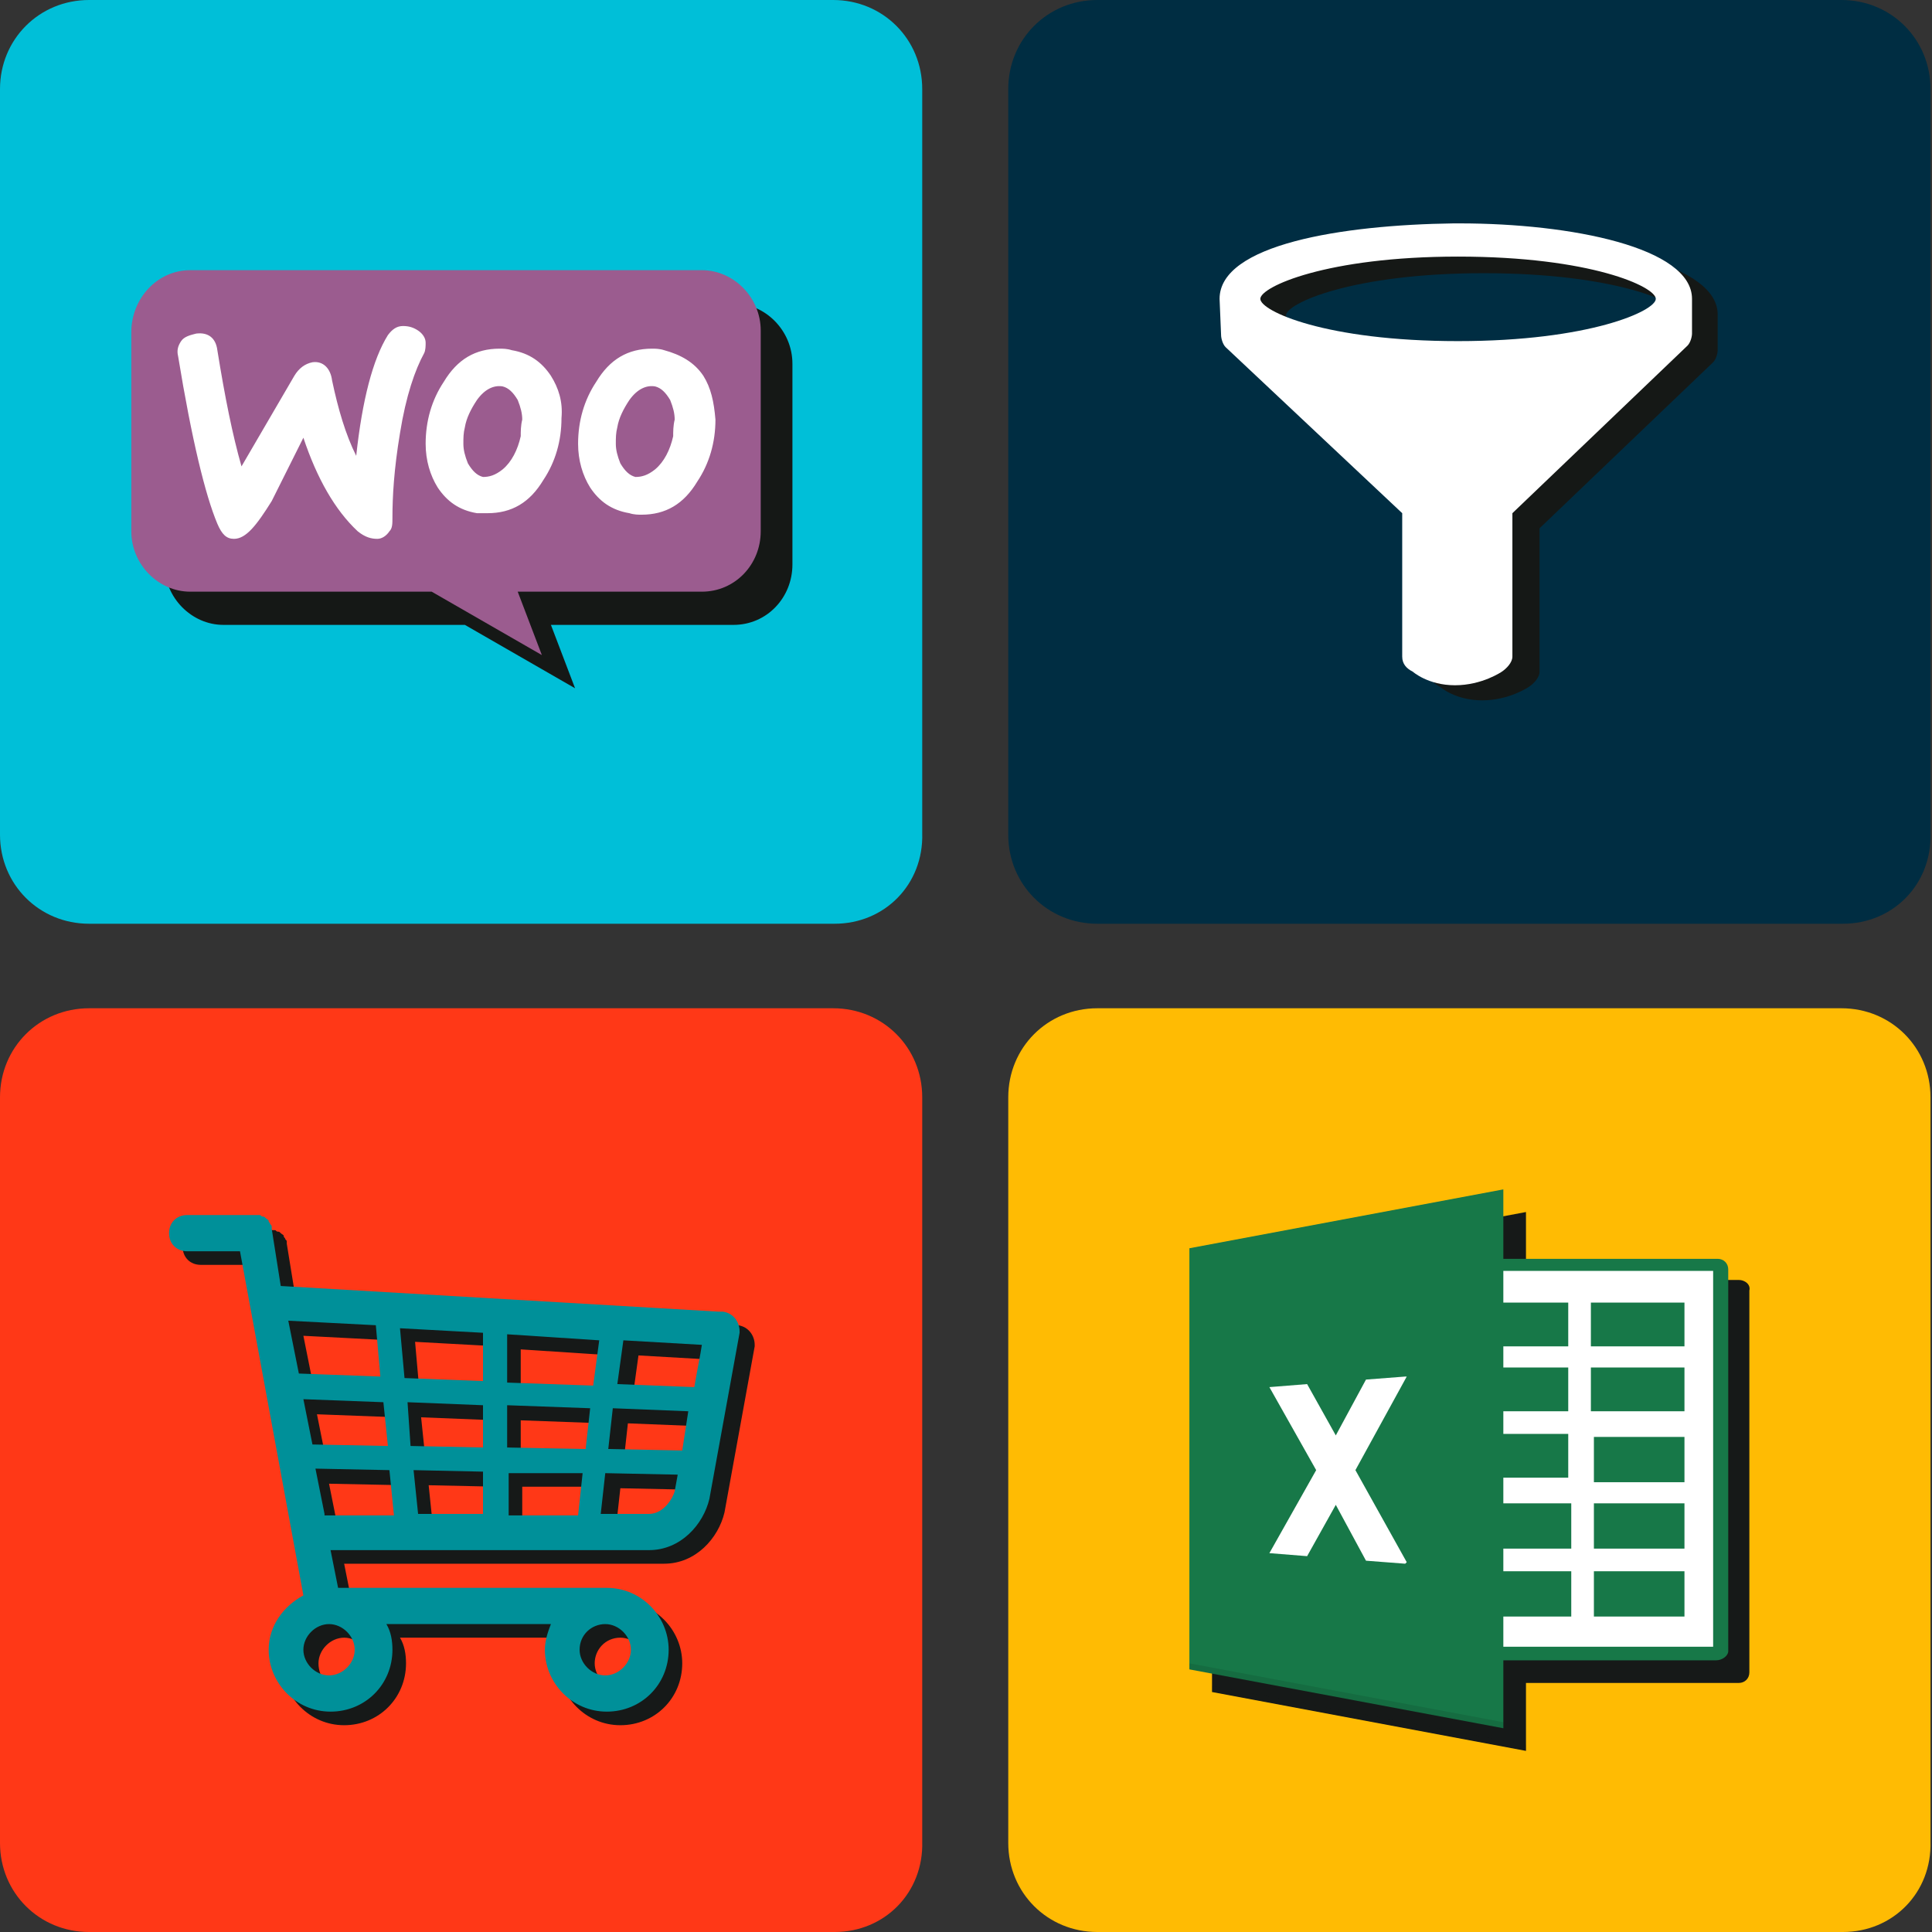
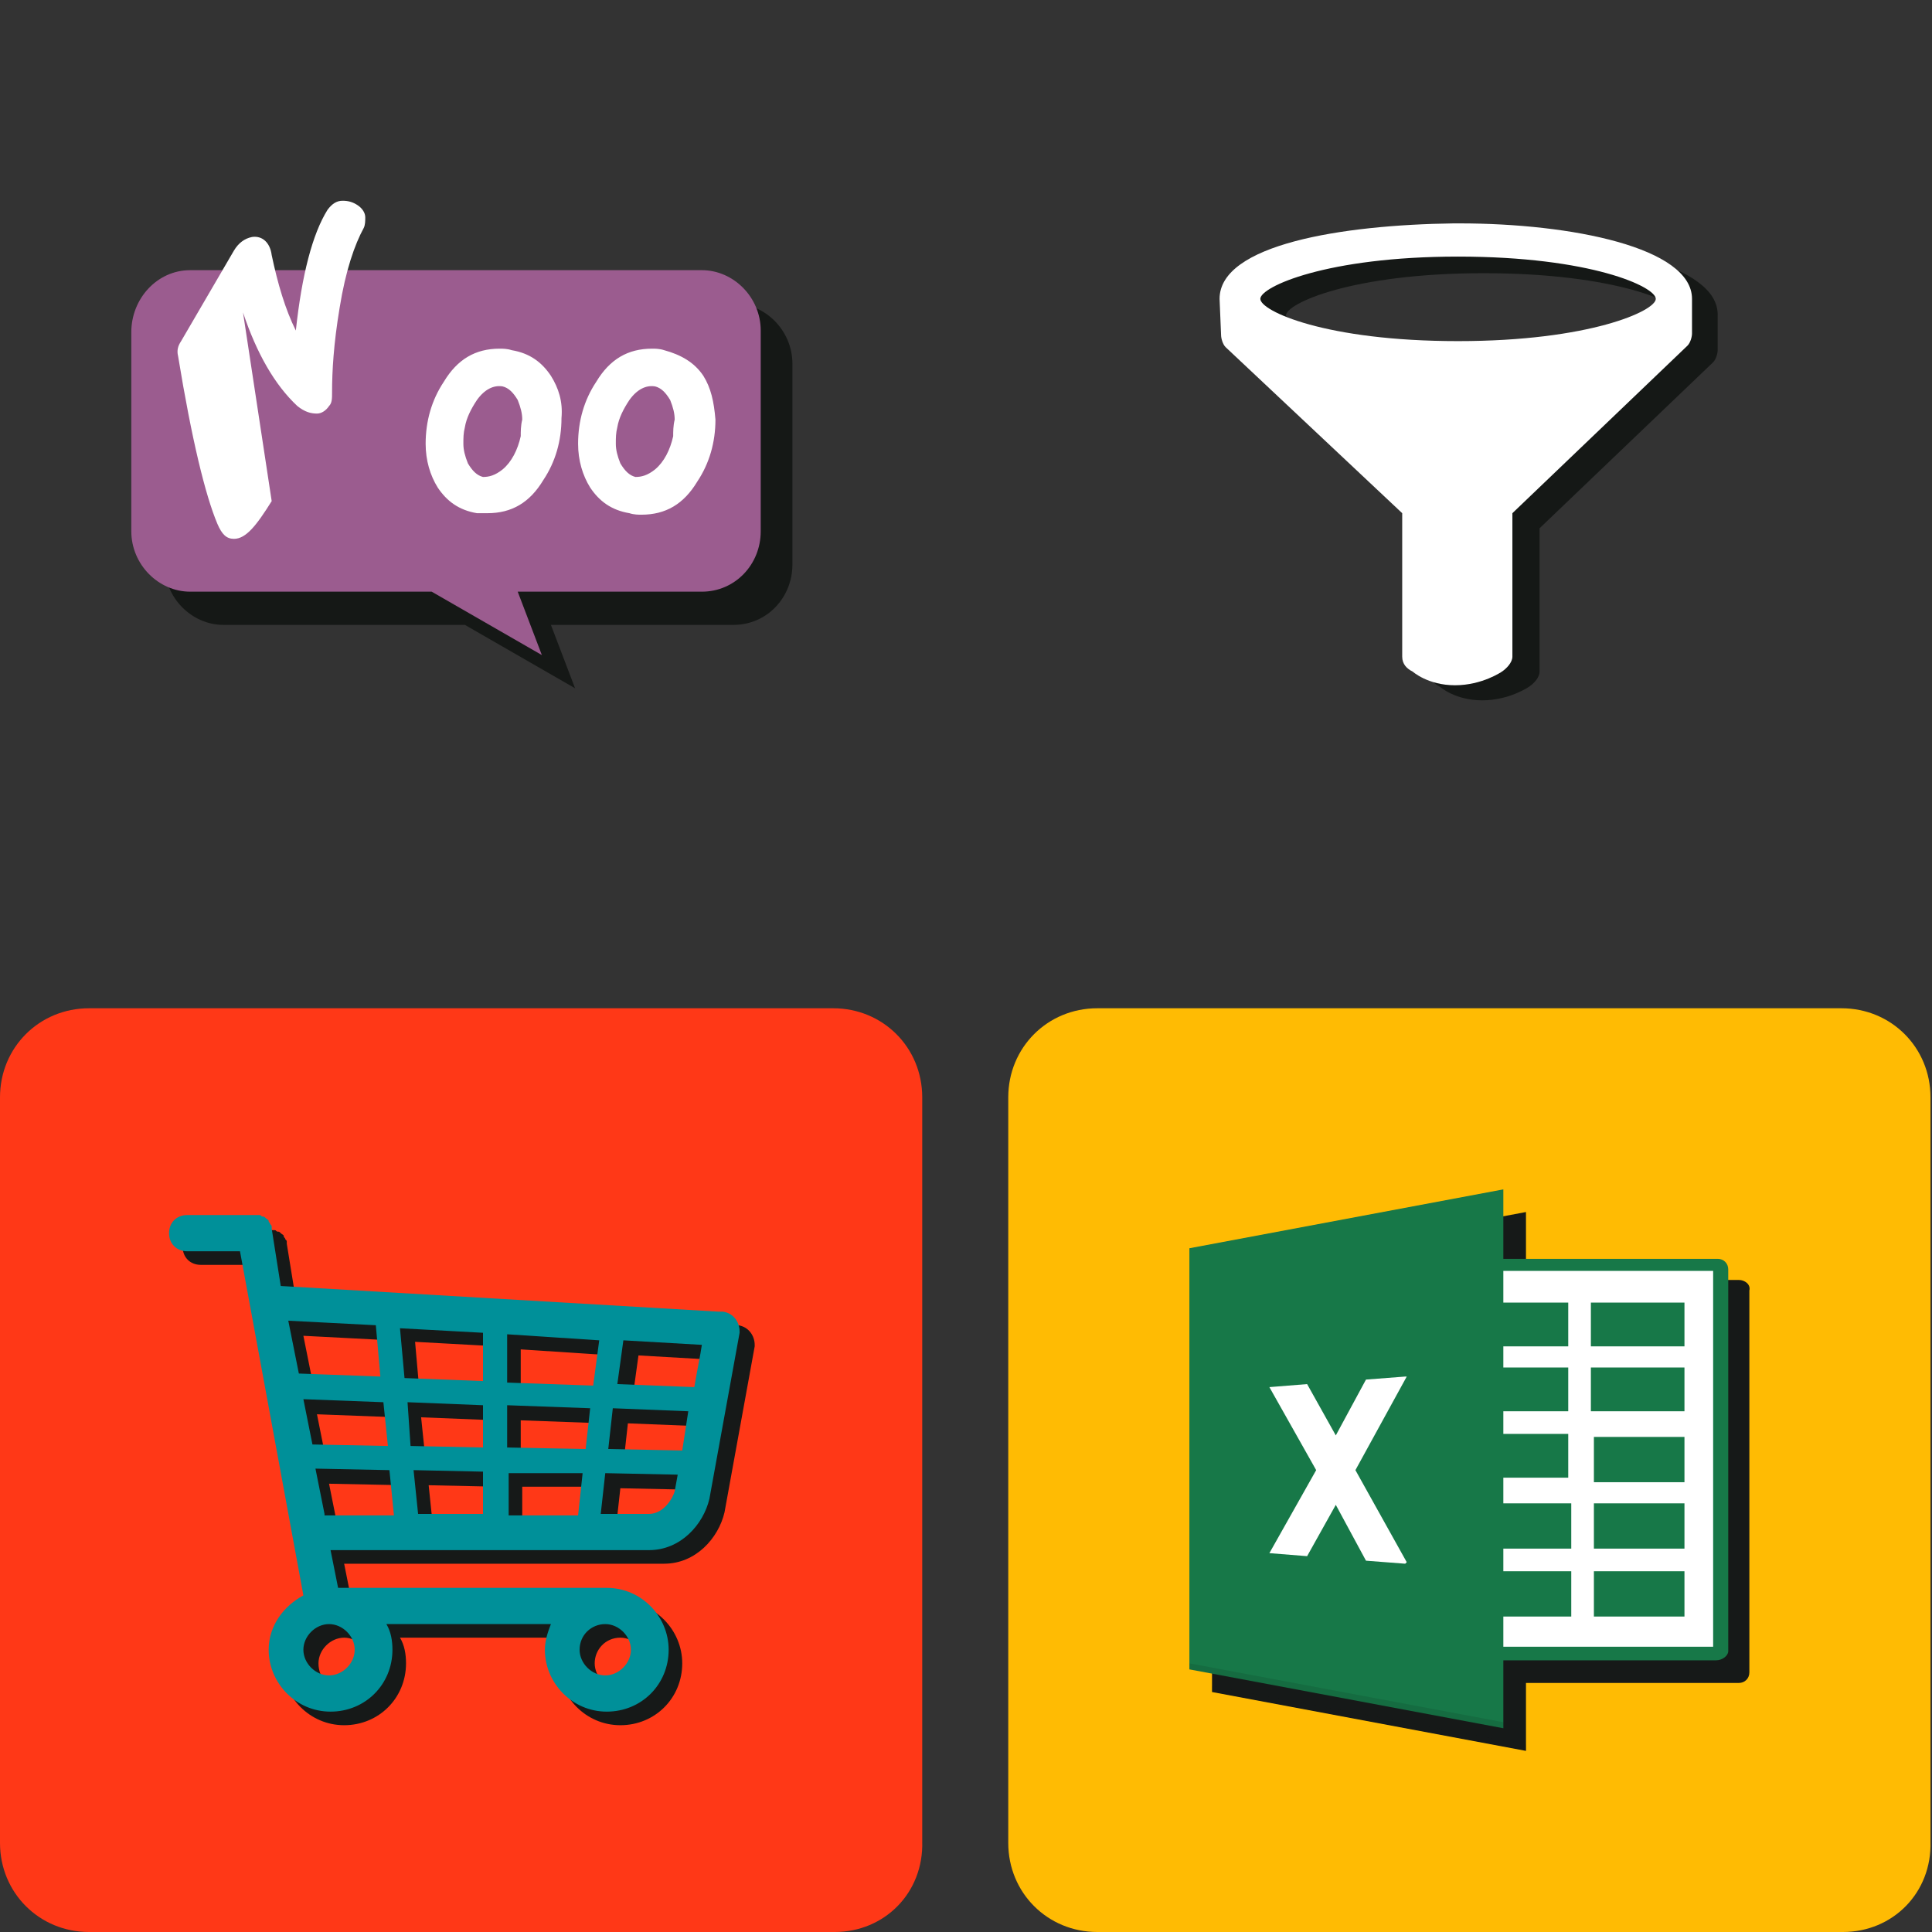
<svg xmlns="http://www.w3.org/2000/svg" xml:space="preserve" viewBox="0 0 128 128">
  <rect x="0" y="0" width="128" height="128" fill="#333333" stroke="none" />
  <style>
    .st0{fill:#01bfd7}.st2{fill:#fff}.st7{fill:#9b5c8f}.st9{fill:#151816}.st12{fill:#161918}.st14{fill:#177848}
  </style>
  <g id="_x30_1">
    <path d="M359 133.9h-91.3c-6.1 0-11-4.9-11-11V31.6c0-6.1 4.9-11 11-11H359c6.1 0 11 4.9 11 11v91.3c0 6-4.9 11-11 11z" class="st0" />
-     <path fill="#f2f2f2" d="M292.1 112.3c-2.5-.3-4.8-1.8-6-4.1l-3.5-6.7c-1-1.9-.4-4.2 1.4-5.3l13.3-8.9c1.8-1.2 4.2-.8 5.5.9l3.8 4.9c1.7 2.2 4.8 2.9 7.3 1.6 4.7-2.5 8.8-5.4 12.4-9 3.5-3.5 6.7-7.9 9-12.3 1.3-2.5.7-5.6-1.6-7.3l-5-3.8a4.07 4.07 0 0 1-.9-5.5l8.9-13.3c1.2-1.8 3.5-2.3 5.3-1.4l6.7 3.5c2.3 1.2 3.8 3.4 4.1 6 1.8 15.7-4.2 30.7-17.2 43.6s-27.8 19-43.5 17.1zm32.3-65.6c0-1.7-1.3-3-3-3H292c-1.7 0-3 1.3-3 3s1.3 3 3 3h29.4c1.6 0 3-1.3 3-3zm-4 13c0-1.7-1.3-3-3-3h-10.9c-1.7 0-3 1.3-3 3s1.3 3 3 3h10.9c1.6 0 3-1.3 3-3zm-36 27c0-1.7-1.3-3-3-3h-7.9c-1.7 0-3 1.3-3 3s1.3 3 3 3h7.9c1.6 0 3-1.4 3-3z" />
    <path d="m327.9 58.8 8.9-13.3c1.2-1.8 3.5-2.3 5.3-1.4l6.7 3.5c2.3 1.2 3.8 3.4 4.1 6 .2 1.5.3 3.1.3 4.6.1-2.2 0-4.4-.3-6.6-.3-2.5-1.8-4.8-4.1-6l-6.7-3.5c-1.9-1-4.2-.4-5.3 1.4l-8.9 13.3c-.7 1-.8 2.2-.6 3.3.2-.5.4-.9.6-1.3zm-21.2 34.5-3.8-4.9a4.07 4.07 0 0 0-5.5-.9L284 96.3c-1.5 1-2.1 2.8-1.7 4.4.2-1 .8-1.8 1.7-2.4l13.3-8.9c1.8-1.2 4.2-.8 5.5.9l3.8 4.9c1.7 2.2 4.8 2.9 7.3 1.6 4.7-2.5 8.8-5.4 12.4-9 3.5-3.5 6.7-7.9 9-12.3.6-1.2.8-2.5.6-3.7-.1.6-.3 1.2-.6 1.7-2.4 4.4-5.6 8.8-9 12.3-3.6 3.6-7.7 6.5-12.4 9-2.4 1.4-5.5.6-7.2-1.5zM292 45.6h29.4c1.3 0 2.4.8 2.8 2 .1-.3.2-.6.2-1 0-1.7-1.3-3-3-3H292c-1.7 0-3 1.3-3 3 0 .4.1.7.2 1 .4-1.2 1.5-2 2.8-2zm-18.5 40.1h7.9c1.3 0 2.4.8 2.8 2 .1-.3.2-.6.2-1 0-1.7-1.3-3-3-3h-7.9c-1.7 0-3 1.3-3 3 0 .4.1.7.2 1 .3-1.2 1.4-2 2.8-2zm43.9-29.1h-10.9c-1.7 0-3 1.3-3 3 0 .4.1.7.2 1 .4-1.2 1.5-2 2.8-2h10.9c1.3 0 2.4.8 2.8 2 .1-.3.2-.6.2-1 0-1.7-1.4-3-3-3z" class="st2" />
    <g opacity=".2">
      <radialGradient id="SVGID_1_" cx="258.839" cy="116.011" r="151.724" gradientTransform="matrix(1 0 0 -1 0 141.7)" gradientUnits="userSpaceOnUse">
        <stop offset="0" stop-color="#fff" />
        <stop offset=".057" stop-color="#fff" stop-opacity=".943" />
        <stop offset="1" stop-color="#fff" stop-opacity="0" />
      </radialGradient>
      <path fill="url(#SVGID_1_)" d="M359 133.9h-91.3c-6.1 0-11-4.9-11-11V31.6c0-6.1 4.9-11 11-11H359c6.1 0 11 4.9 11 11v91.3c0 6-4.9 11-11 11z" />
    </g>
-     <path fill="#001e28" d="M359.2 131.9h-91.7c-6 0-10.8-4.8-10.8-10.8v1.8c0 6.1 4.9 11 11 11H359c6.1 0 11-4.9 11-11V121c0 6-4.8 10.9-10.8 10.9z" opacity=".2" />
    <g opacity=".4">
      <path d="M368.3 26.6c-2.1-2.8-5.4-4.6-9.1-4.6h-91.7c-3.7 0-7 1.8-9.1 4.6 1.8-3.3 5.3-5.6 9.3-5.6H359c4 .1 7.5 2.3 9.3 5.6z" class="st0" />
      <path d="M359 21.5h-91.4H359m0-1h-91.3c-6.1 0-11 4.9-11 11v1.8c0-6 4.8-10.8 10.8-10.8h91.7c6 0 10.8 4.8 10.8 10.8v-1.8c0-6-4.9-10.9-11-11z" class="st2" />
    </g>
    <path d="M247.6 5.8h49.5c3.1 0 5.7 2.5 5.7 5.7v18.9c0 3.1-2.5 5.7-5.7 5.7h-17.7l2.4 6-10.7-6h-23.4c-3.1 0-5.7-2.5-5.7-5.7V11.5c0-3.1 2.5-5.7 5.6-5.7z" class="st7" />
    <path d="M245 10.9c.3-.5.9-.7 1.6-.8 1.3-.1 2 .5 2.2 1.8.8 5.2 1.6 9.6 2.5 13.2l5.4-10.3c.5-.9 1.1-1.4 1.9-1.5 1.1-.1 1.8.6 2 2.1.6 3.3 1.4 6.1 2.4 8.5.6-6.3 1.7-10.9 3.3-13.7.4-.7.9-1 1.6-1.1.6 0 1.1.1 1.6.5s.7.8.8 1.4c0 .4 0 .8-.2 1.2-1 1.8-1.8 4.8-2.4 9-.6 4.1-.8 7.2-.7 9.5 0 .6 0 1.2-.3 1.6-.3.5-.7.8-1.3.9-.6 0-1.3-.2-2-.9-2.3-2.4-4.2-5.9-5.5-10.6l-3.6 7.2c-1.5 2.8-2.7 4.3-3.8 4.3-.7 0-1.2-.5-1.7-1.7-1.3-3.3-2.6-9.5-4.1-18.9-.1-.5 0-1.1.3-1.7zm53.5 4c-.9-1.6-2.2-2.5-4-2.9-.5-.1-.9-.2-1.3-.2-2.4 0-4.3 1.2-5.8 3.7-1.3 2.1-1.9 4.5-1.9 7 0 1.9.4 3.6 1.2 4.9.9 1.6 2.2 2.5 4 2.9.5.1.9.1 1.3.1 2.4 0 4.4-1.2 5.8-3.7 1.3-2.1 1.9-4.5 1.9-7 0-1.8-.4-3.4-1.2-4.8zm-3.1 6.9c-.3 1.6-1 2.9-1.9 3.7-.7.6-1.4.9-2 .8s-1.1-.6-1.5-1.6c-.3-.8-.4-1.5-.4-2.3 0-.6 0-1.2.2-1.8.2-1 .6-2 1.3-3 .8-1.2 1.7-1.7 2.6-1.5.6.1 1.1.6 1.5 1.6.3.8.4 1.5.4 2.3-.1.6-.1 1.3-.2 1.8zm-12.5-6.9c-.9-1.6-2.2-2.5-4-2.9-.4-.1-.9-.2-1.3-.2-2.4 0-4.3 1.2-5.8 3.7-1.3 2.1-1.9 4.5-1.9 7 0 1.9.4 3.6 1.2 4.9.9 1.6 2.2 2.5 4 2.9.5.1.9.1 1.3.1 2.4 0 4.4-1.2 5.8-3.7 1.3-2.1 1.9-4.5 1.9-7 0-1.8-.4-3.4-1.2-4.8zm-3.1 6.9c-.3 1.6-1 2.9-1.9 3.7-.7.6-1.4.9-2 .8s-1.1-.6-1.5-1.6c-.3-.8-.4-1.5-.4-2.3 0-.6 0-1.2.2-1.8.2-1 .6-2 1.3-3 .8-1.2 1.7-1.7 2.6-1.5.6.1 1.1.6 1.5 1.6.3.8.4 1.5.4 2.3-.1.6-.1 1.3-.2 1.8z" class="st2" />
-     <path fill="#00bfd8" d="M55.3 61.2H5.9c-3.3 0-5.9-2.6-5.9-5.9V5.9C0 2.6 2.6 0 5.9 0h49.3c3.3 0 5.9 2.6 5.9 5.9v49.3c.1 3.4-2.5 6-5.8 6z" />
    <path d="M14.7 20.1h33.9c2.1 0 3.9 1.8 3.9 4v13.3c0 2.2-1.7 4-3.9 4H36.5l1.6 4.2-7.3-4.2h-16c-2.1 0-3.9-1.8-3.9-4V24.1c-.1-2.2 1.7-4 3.8-4z" class="st9" />
    <path d="M12.6 17.9h33.9c2.1 0 3.9 1.8 3.9 4v13.3c0 2.2-1.7 4-3.9 4H34.3l1.6 4.2-7.3-4.2h-16c-2.1 0-3.9-1.8-3.9-4V22c0-2.2 1.7-4.1 3.9-4.1z" class="st7" />
-     <path d="M12 22.6c.2-.3.6-.4 1-.5.8-.1 1.3.3 1.4 1.1.5 3.1 1 5.6 1.6 7.7l3.5-6c.3-.5.7-.8 1.2-.9.7-.1 1.2.4 1.3 1.2.4 1.9.9 3.6 1.6 5 .4-3.7 1.1-6.4 2.1-8 .3-.4.6-.6 1-.6s.7.1 1 .3c.3.2.5.5.5.8 0 .2 0 .5-.1.7-.6 1.1-1.2 2.8-1.6 5.3-.4 2.4-.5 4.2-.5 5.6 0 .4 0 .7-.2.9-.2.3-.5.5-.8.5-.4 0-.8-.1-1.3-.5-1.5-1.4-2.7-3.5-3.6-6.2L18 33.2c-1 1.6-1.7 2.5-2.5 2.5-.5 0-.8-.3-1.1-1-.8-1.9-1.7-5.6-2.6-11.1-.1-.4 0-.7.2-1zm34.6 2.3c-.6-.9-1.5-1.4-2.6-1.7-.3-.1-.6-.1-.8-.1-1.6 0-2.8.7-3.7 2.2-.8 1.2-1.2 2.6-1.2 4.1 0 1.1.3 2.1.8 2.9.6.9 1.4 1.5 2.6 1.7.3.1.6.1.8.1 1.6 0 2.8-.7 3.7-2.2.8-1.2 1.2-2.6 1.2-4.1-.1-1.2-.3-2.1-.8-2.9zm-2 4c-.2.9-.6 1.7-1.2 2.2-.5.4-.9.5-1.3.5-.4-.1-.7-.4-1-.9-.2-.5-.3-.9-.3-1.3s0-.7.1-1.1c.1-.6.4-1.2.8-1.8.5-.7 1.1-1 1.7-.9.4.1.7.4 1 .9.2.5.3.9.3 1.3-.1.4-.1.8-.1 1.1zm-8.1-4c-.6-.9-1.4-1.5-2.6-1.7-.3-.1-.6-.1-.8-.1-1.6 0-2.8.7-3.7 2.2-.8 1.2-1.2 2.6-1.2 4.1 0 1.1.3 2.1.8 2.9.6.9 1.4 1.5 2.6 1.7h.7c1.6 0 2.8-.7 3.7-2.2.8-1.2 1.2-2.6 1.2-4.1.1-1.1-.2-2-.7-2.8zm-2 4c-.2.9-.6 1.7-1.2 2.2-.5.4-.9.5-1.3.5-.4-.1-.7-.4-1-.9-.2-.5-.3-.9-.3-1.3s0-.7.1-1.1c.1-.6.4-1.2.8-1.8.5-.7 1.1-1 1.7-.9.4.1.7.4 1 .9.2.5.3.9.3 1.3-.1.4-.1.8-.1 1.1z" class="st2" />
+     <path d="M12 22.6l3.5-6c.3-.5.7-.8 1.2-.9.7-.1 1.2.4 1.3 1.2.4 1.9.9 3.6 1.6 5 .4-3.7 1.1-6.4 2.1-8 .3-.4.6-.6 1-.6s.7.1 1 .3c.3.2.5.5.5.8 0 .2 0 .5-.1.7-.6 1.1-1.2 2.8-1.6 5.3-.4 2.4-.5 4.2-.5 5.6 0 .4 0 .7-.2.9-.2.3-.5.5-.8.5-.4 0-.8-.1-1.3-.5-1.5-1.4-2.7-3.5-3.6-6.2L18 33.2c-1 1.6-1.7 2.5-2.5 2.5-.5 0-.8-.3-1.1-1-.8-1.9-1.7-5.6-2.6-11.1-.1-.4 0-.7.2-1zm34.6 2.3c-.6-.9-1.5-1.4-2.6-1.7-.3-.1-.6-.1-.8-.1-1.6 0-2.8.7-3.7 2.2-.8 1.2-1.2 2.6-1.2 4.1 0 1.1.3 2.1.8 2.9.6.9 1.4 1.5 2.6 1.7.3.1.6.1.8.1 1.6 0 2.8-.7 3.7-2.2.8-1.2 1.2-2.6 1.2-4.1-.1-1.2-.3-2.1-.8-2.9zm-2 4c-.2.9-.6 1.7-1.2 2.2-.5.4-.9.5-1.3.5-.4-.1-.7-.4-1-.9-.2-.5-.3-.9-.3-1.3s0-.7.1-1.1c.1-.6.4-1.2.8-1.8.5-.7 1.1-1 1.7-.9.4.1.7.4 1 .9.2.5.3.9.3 1.3-.1.4-.1.8-.1 1.1zm-8.1-4c-.6-.9-1.4-1.5-2.6-1.7-.3-.1-.6-.1-.8-.1-1.6 0-2.8.7-3.7 2.2-.8 1.2-1.2 2.6-1.2 4.1 0 1.1.3 2.1.8 2.9.6.9 1.4 1.5 2.6 1.7h.7c1.6 0 2.8-.7 3.7-2.2.8-1.2 1.2-2.6 1.2-4.1.1-1.1-.2-2-.7-2.8zm-2 4c-.2.9-.6 1.7-1.2 2.2-.5.4-.9.5-1.3.5-.4-.1-.7-.4-1-.9-.2-.5-.3-.9-.3-1.3s0-.7.1-1.1c.1-.6.4-1.2.8-1.8.5-.7 1.1-1 1.7-.9.4.1.7.4 1 .9.2.5.3.9.3 1.3-.1.4-.1.8-.1 1.1z" class="st2" />
  </g>
  <g id="Layer_2">
-     <path fill="#002d42" d="M122.1 61.2H72.7c-3.3 0-5.9-2.6-5.9-5.9V5.9c0-3.3 2.6-5.9 5.9-5.9H122c3.3 0 5.9 2.6 5.9 5.9v49.3c.1 3.4-2.5 6-5.8 6z" />
    <path d="M98.5 15.8h-.4c-7.4.1-15.5 1.4-15.5 5l.1 2.4c0 .2.1.6.3.8l11.7 11v9.5c0 .5.3.8.7 1 0 0 1 .9 2.8.9s3.1-.9 3.1-.9c.3-.2.7-.6.7-1V35l11.5-11c.2-.2.3-.6.3-.8v-2.3c.1-3.4-7.9-5-15.3-5.1zm-.2 7.9c-8.8 0-13.1-2-13.1-2.8s4.4-2.8 13.1-2.8c8.8 0 13.1 2 13.1 2.8s-4.3 2.7-13.1 2.8z" class="st9" />
    <path d="M96.7 14.8h-.4c-7.4.1-15.5 1.4-15.5 5l.1 2.4c0 .2.1.6.3.8l11.7 11v9.5c0 .5.3.8.7 1 0 0 1 .9 2.8.9 1.8 0 3.1-.9 3.1-.9.3-.2.7-.6.7-1V34l11.6-11.1c.2-.2.3-.6.3-.8v-2.3c0-3.4-8-5-15.4-5zm-.1 7.8c-8.8 0-13.1-2-13.1-2.8 0-.8 4.4-2.8 13.1-2.8 8.8 0 13.1 2 13.1 2.8s-4.4 2.8-13.1 2.8z" class="st2" />
    <path fill="#ffbb03" d="M122.1 128H72.7c-3.3 0-5.9-2.6-5.9-5.9V72.7c0-3.3 2.6-5.9 5.9-5.9H122c3.3 0 5.9 2.6 5.9 5.9V122c.1 3.4-2.5 6-5.8 6z" />
    <path d="M115.2 84.8h-14.1v-4.5l-20.8 3.9v27.9l20.8 3.9v-4.5h14.1c.4 0 .7-.3.7-.7V85.5c.1-.4-.3-.7-.7-.7z" class="st12" />
    <path fill="#161918" d="m80.3 112.1 20.8 3.9v-.4l-20.8-3.9z" opacity=".1" />
    <path d="M113.7 110H98.9c-.4 0-.7-.3-.7-.7 0-.4.3-.7.7-.7H113V84.8H98.9c-.4 0-.7-.3-.7-.7 0-.4.3-.7.7-.7h14.9c.4 0 .7.3.7.7v25.3c0 .3-.4.6-.8.6z" class="st14" />
    <path d="M96.6 84.2h16.9v24.9H96.6z" class="st2" />
    <path d="M98.1 86.3h5.8v2.9h-5.8zM105.4 86.3h6.2v2.9h-6.2zM98.1 90.6h5.8v2.9h-5.8zM105.4 90.6h6.2v2.9h-6.2zM98.1 95h5.8v2.9h-5.8zM105.6 95.2h6v3h-6zM98.1 99.6h6v3h-6zM105.6 99.6h6v3h-6zM98.1 104.1h6v3h-6zM105.6 104.1h6v3h-6z" class="st14" />
    <path d="m99.6 78.8-20.8 3.9v27.9l20.8 3.9z" class="st14" />
    <path d="m78.8 110.6 20.8 3.9v-.4l-20.8-3.9z" opacity=".1" />
    <path d="m89.8 97.4 3.4-6.2h-.1l-2.6.2-2 3.7-1.9-3.4-2.5.2 3.1 5.5-3.1 5.5 2.5.2 1.9-3.4 2 3.7 2.6.2.1-.1z" class="st2" />
    <path fill="#ff3817" d="M55.3 128H5.9c-3.3 0-5.9-2.6-5.9-5.9V72.7c0-3.3 2.6-5.9 5.9-5.9h49.3c3.3 0 5.9 2.6 5.9 5.9V122c.1 3.4-2.5 6-5.8 6z" />
    <path d="M12.1 82.6c0 .7.5 1.2 1.2 1.2h3.5l4.2 22.8c-1.3.7-2.3 2-2.3 3.6 0 2.2 1.8 4.1 4.1 4.1s4.1-1.8 4.1-4.1c0-.6-.1-1.2-.4-1.7h10.9c-.2.5-.4 1.1-.4 1.7 0 2.2 1.8 4.1 4.1 4.1s4.1-1.8 4.1-4.1c0-2.2-1.8-4.1-4.1-4.1H23.3l-.5-2.5H44c2.1 0 3.6-1.7 4-3.4l2-11v-.1c0-.6-.4-1.2-1.1-1.3h-.3l-29-1.7-.6-3.7v-.1c0-.1 0-.1-.1-.2 0-.1-.1-.1-.1-.2s-.1-.1-.2-.2-.1-.1-.2-.1-.1-.1-.2-.1h-4.8c-.7-.1-1.3.5-1.3 1.1zM21 93.7l5.3.2.3 2.9-5-.1-.6-3zm25.2 3.4-4.9-.1.3-2.7 5 .2-.4 2.6zm-6.5-.1-5.2-.1v-2.8l5.5.2-.3 2.7zm-5.2-7.6 6.1.4-.4 3-5.7-.2v-3.2zM33 92.5l-5.2-.2-.3-3.4 5.5.3v3.3zm6.5 6-.3 2.8h-4.6v-2.8h4.9zm-6.5 2.8h-4.3l-.3-2.9 4.6.1v2.8zm-4.8-4.5-.3-2.9 5 .2v2.8l-4.7-.1zm-8.1-8.3 5.8.3.3 3.4-5.4-.2-.7-3.5zm27.4 1.6c-.1.7-.3 1.6-.5 2.8l-5.1-.2.4-2.9 5.2.3zM44 101.3h-3.2l.3-2.7 4.8.1-.2 1.1c-.1.4-.7 1.5-1.7 1.5zm-21.6 0-.6-3 4.9.1.3 3h-4.6zm18.7 7.2c.9 0 1.7.8 1.7 1.7 0 .9-.8 1.7-1.7 1.7-.9 0-1.7-.8-1.7-1.7 0-.9.7-1.7 1.7-1.7zm-20 1.7c0-.9.8-1.7 1.7-1.7.9 0 1.7.8 1.7 1.7 0 .9-.8 1.7-1.7 1.7-1 0-1.7-.7-1.7-1.7z" class="st12" />
    <path fill="#009099" d="M11.2 81.7c0 .7.5 1.2 1.2 1.2h3.5l4.2 22.8c-1.3.7-2.3 2-2.3 3.6 0 2.2 1.8 4.1 4.1 4.1s4.1-1.8 4.1-4.1c0-.6-.1-1.2-.4-1.7h10.9c-.2.5-.4 1.1-.4 1.7 0 2.2 1.8 4.1 4.1 4.1s4.1-1.8 4.1-4.1c0-2.2-1.8-4.1-4.1-4.1H22.4l-.5-2.5H43c2.1 0 3.6-1.7 4-3.4l2-11v-.1c0-.6-.4-1.2-1.1-1.3h-.3l-29-1.7-.6-3.8v-.1c0-.1 0-.1-.1-.2 0-.1-.1-.1-.1-.2s-.1-.1-.2-.2-.1-.1-.2-.1-.1-.1-.2-.1h-4.8c-.7 0-1.2.5-1.2 1.2zm8.9 11 5.3.2.3 2.9-5-.1-.6-3zm25.1 3.4-4.9-.1.3-2.7 5 .2-.4 2.6zm-6.4-.1-5.2-.1v-2.8l5.5.2-.3 2.7zm-5.2-7.6 6.1.4-.4 3-5.7-.2v-3.2zM32 91.5l-5.2-.2-.3-3.3 5.5.3v3.2zm6.6 6.1-.3 2.8h-4.6v-2.8h4.9zm-6.6 2.7h-4.3l-.3-2.9 4.6.1v2.8zm-4.8-4.5-.2-2.9 5 .2v2.8l-4.8-.1zm-8.1-8.3 5.8.3.3 3.4-5.4-.2-.7-3.5zm27.4 1.6c-.1.7-.3 1.6-.5 2.8l-5.1-.2.4-2.9 5.2.3zM43 100.3h-3.2l.3-2.7 4.8.1-.2 1.1c-.1.4-.7 1.5-1.7 1.5zm-21.5 0-.6-3 4.9.1.3 3h-4.6zm18.6 7.3c.9 0 1.7.8 1.7 1.7 0 .9-.8 1.7-1.7 1.7s-1.7-.8-1.7-1.7c0-1 .8-1.7 1.7-1.7zm-20 1.7c0-.9.8-1.7 1.7-1.7.9 0 1.7.8 1.7 1.7 0 .9-.8 1.7-1.7 1.7-.9 0-1.7-.8-1.7-1.7z" />
  </g>
</svg>